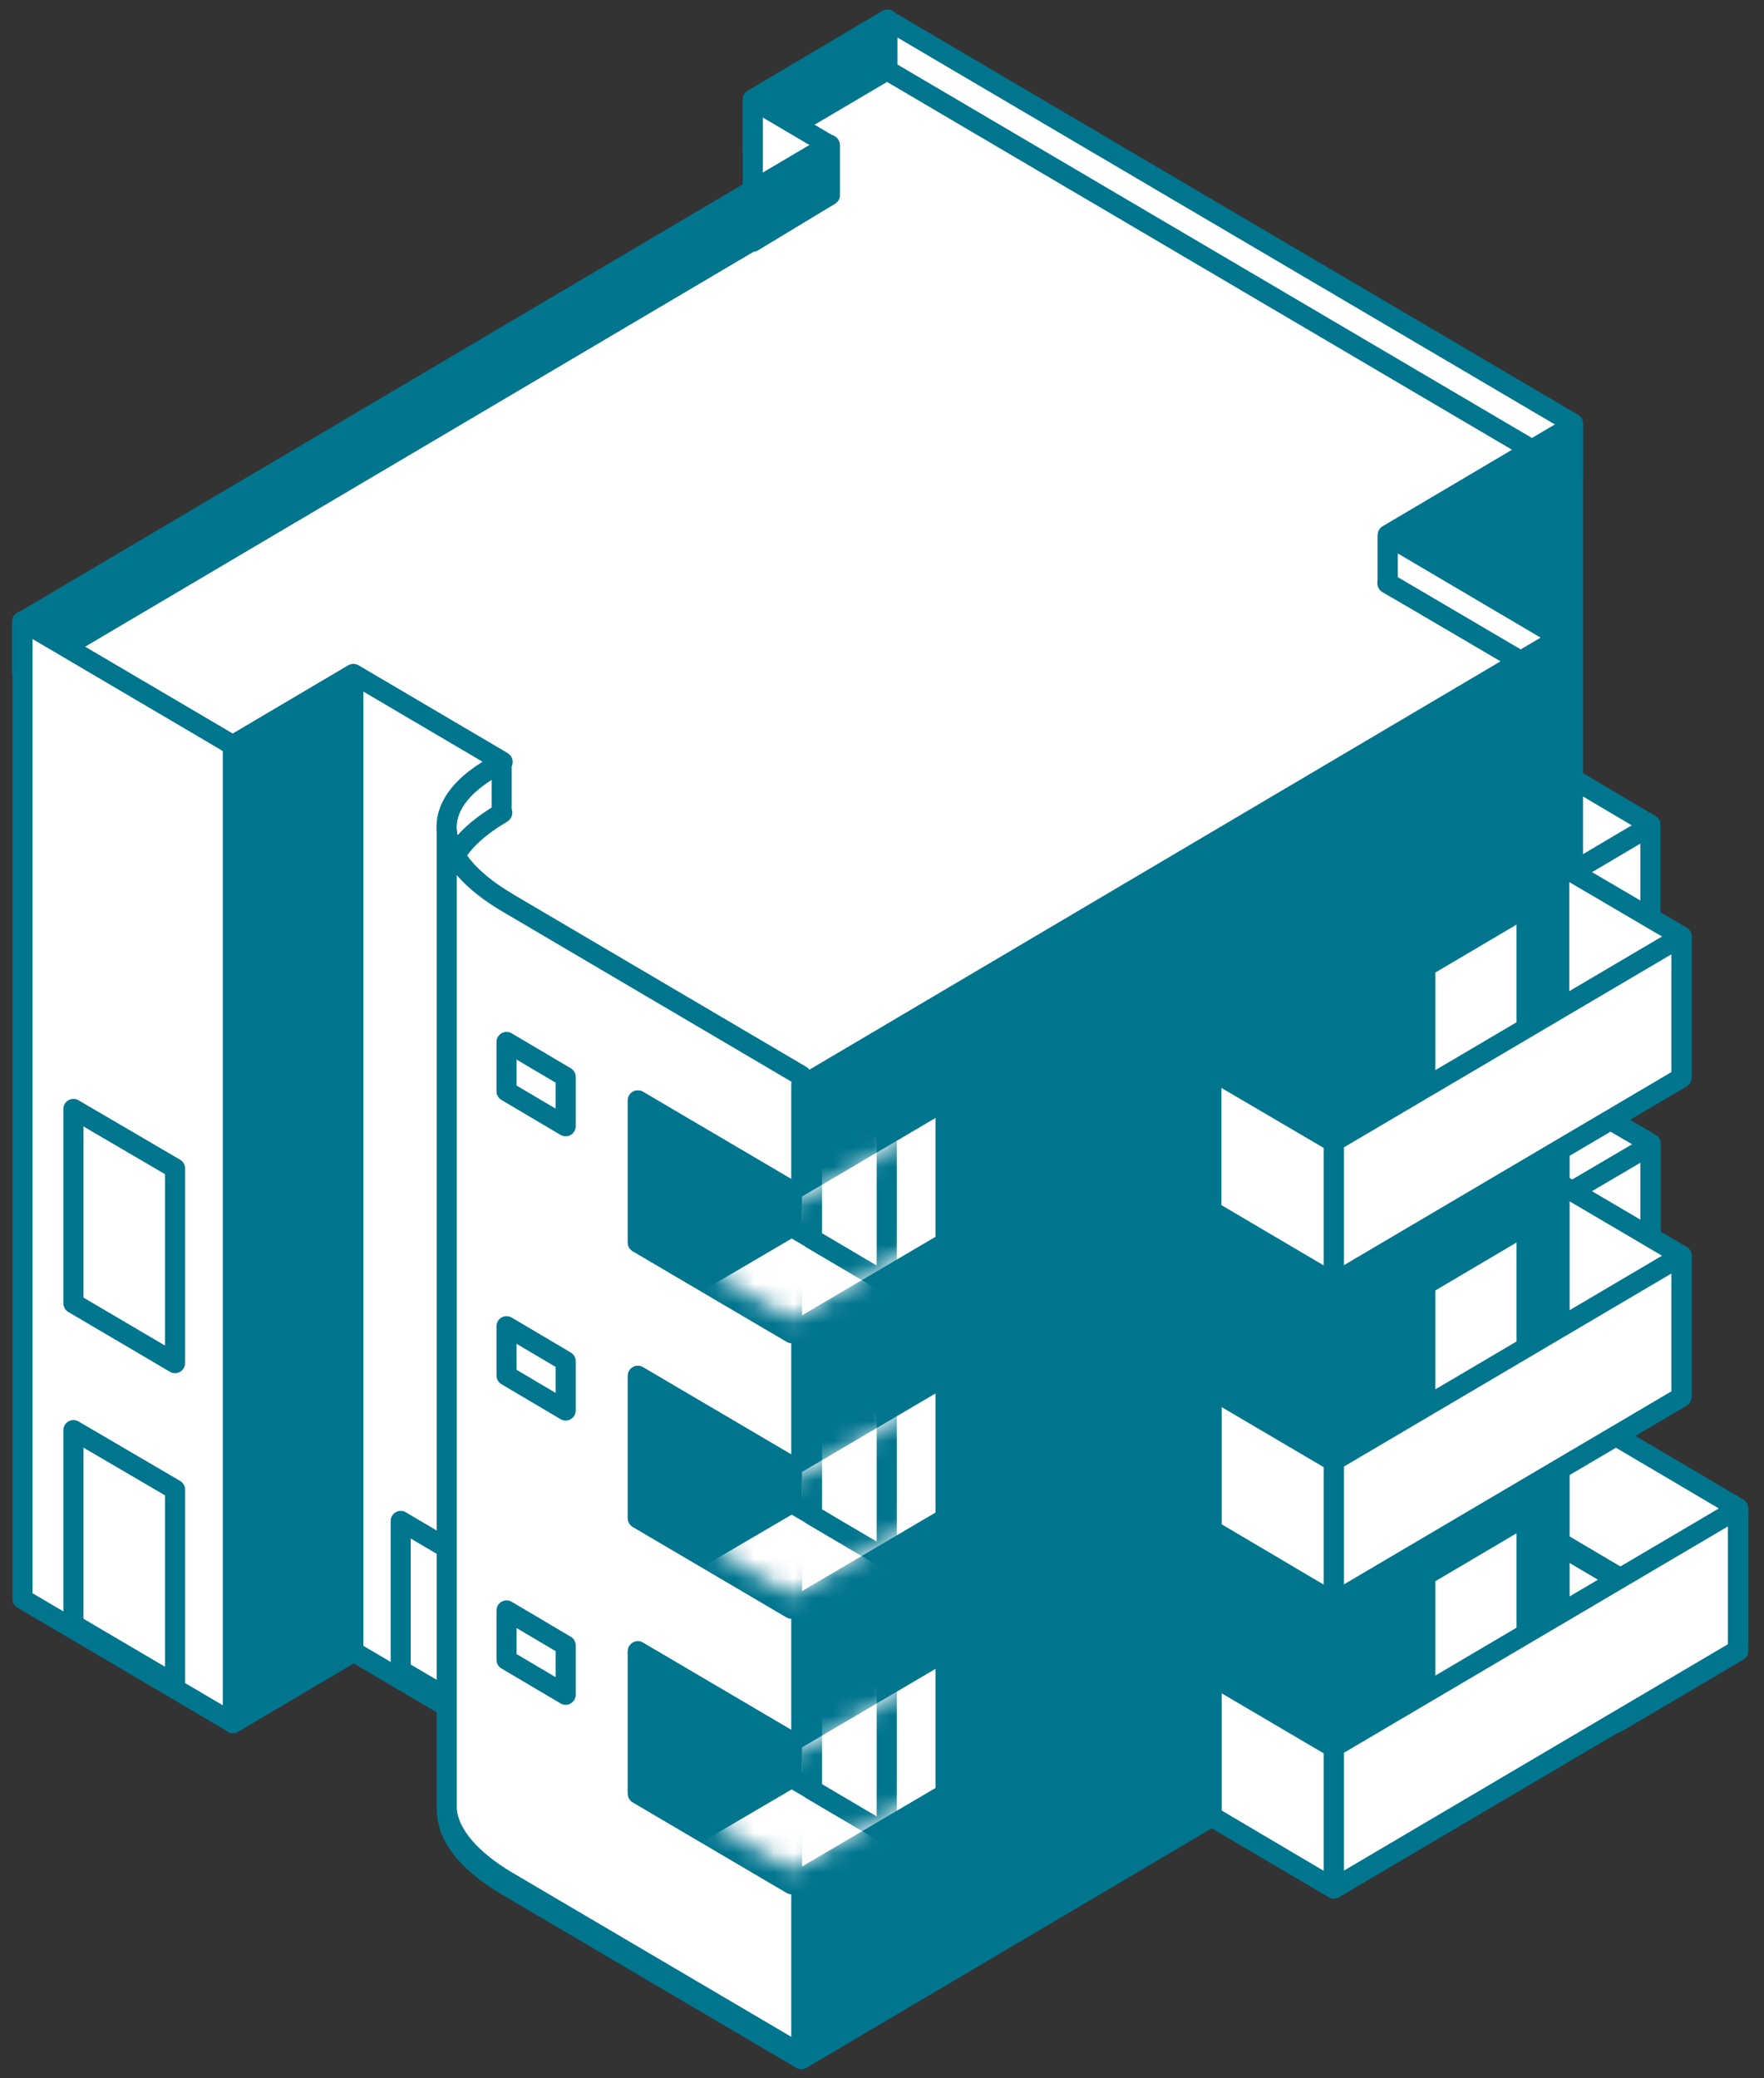
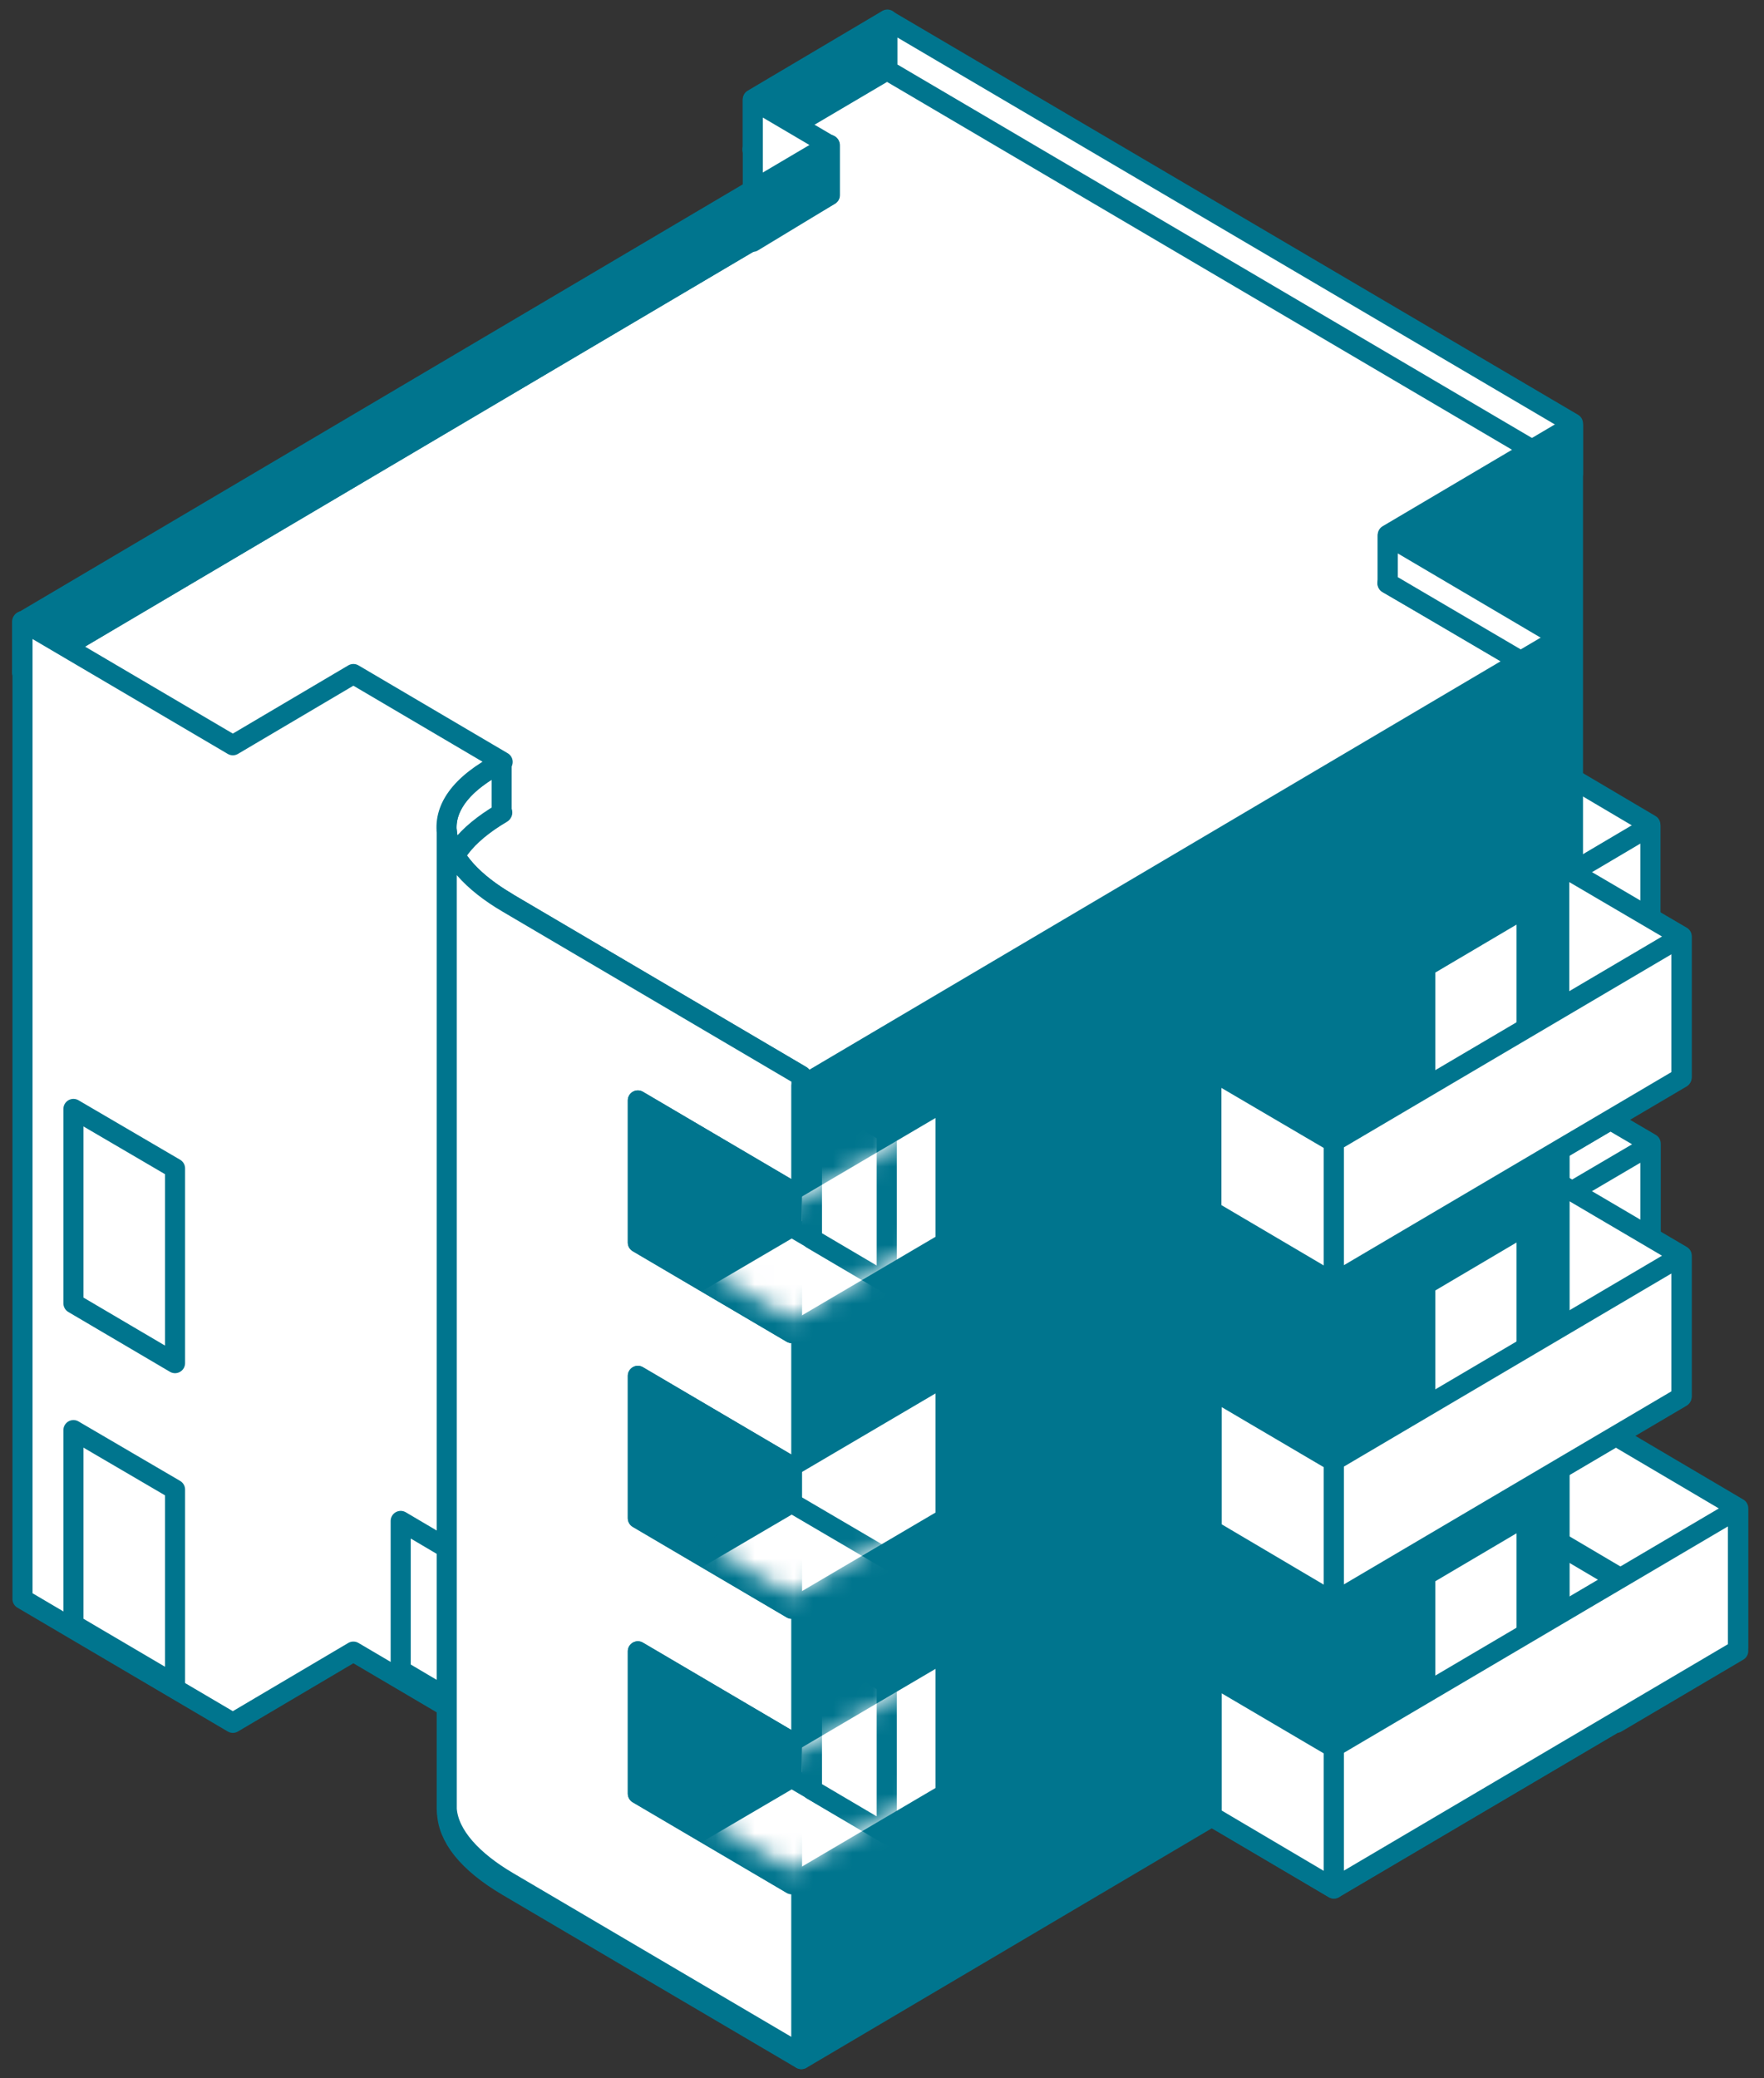
<svg xmlns="http://www.w3.org/2000/svg" width="90" height="106" viewBox="0 0 90 106" fill="none">
  <rect x="0" y="0" width="90" height="106" fill="#333333" stroke="none" />
  <path d="M77.97 38.378v7.182l6.232 3.667V42.06l-6.232-3.683zm0 16.282v7.181l6.249 3.666v-7.182l-6.25-3.666z" fill="#fff" stroke="#00758E" stroke-width="1.025" stroke-linejoin="round" />
  <path d="M79.553 44.877v7.166l4.65-2.733v-7.183l-4.65 2.75zm0 23.43l4.65-2.733v-7.166l-4.65 2.733v7.166zm9.132 8.616L65.288 63.124v7.1l23.397 13.814v-7.115zm0 7.282l-6.216 3.666-23.396-13.815 6.232-3.666 23.38 13.815z" fill="#fff" stroke="#00758E" stroke-width="1.025" stroke-linejoin="round" />
  <path d="M45.274 3.583l34.979 20.58" stroke="#00758E" stroke-width="1.025" stroke-linejoin="round" />
  <path d="M26.21 95.67c-1.816-1.067-2.766-2.217-2.766-3.317 0-1.316 1.367-2.416 2.516-3.082a.623.623 0 0 0 .317-.55.579.579 0 0 0-.317-.534l-7.615-4.482a.748.748 0 0 0-.317-.084c-.1 0-.216.034-.316.084l-5.833 3.45-9.499-5.583 40.278-23.78a.623.623 0 0 0 .317-.55.623.623 0 0 0-.317-.55l-3.016-1.766 5.632-3.317L79.02 71.457l-8.515 5.032a.623.623 0 0 0-.317.55c0 .233.117.433.317.55l7.849 4.616-37.445 22.113-14.664-8.632-.034-.016z" fill="#fff" />
  <path d="M45.274 52.326L77.77 71.44l-7.6 4.483a1.259 1.259 0 0 0 0 2.166l6.933 4.083-36.211 21.38-14.348-8.449c-1.583-.933-2.467-1.916-2.467-2.766 0-.8.784-1.7 2.217-2.55a1.259 1.259 0 0 0 0-2.166l-7.616-4.483a1.243 1.243 0 0 0-.633-.166c-.217 0-.45.05-.633.166l-5.516 3.25-8.249-4.85 39.361-23.246a1.259 1.259 0 0 0 0-2.166l-2.1-1.234 4.383-2.6m-.017-1.432l-6.865 4.049 3.932 2.316-41.194 24.33 10.732 6.316 6.15-3.633 7.615 4.483c-3.783 2.233-3.85 5.066.25 7.482 4.1 2.416 14.448 8.499 14.981 8.816l38.694-22.847-8.765-5.15 9.432-5.582-34.978-20.58h.016z" fill="#00758E" />
  <path d="M45.275 1l-6.866 4.066v2.566l6.866-4.049V1z" fill="#00758E" stroke="#00758E" stroke-width="1.025" stroke-linejoin="round" />
  <path d="M70.804 29.746l9.432-5.582-34.978-20.58-6.866 4.049 3.933 2.316L1.13 34.279l10.732 6.315 6.149-3.632 7.615 4.482c-3.782 2.233-3.85 5.066.25 7.483 4.1 2.416 14.448 8.498 14.981 8.815l38.695-22.847-8.766-5.149h.017zM45.274 3.583l34.979 20.58v-2.566L45.274 1.017v2.566z" fill="#fff" stroke="#00758E" stroke-width="1.025" stroke-linejoin="round" />
-   <path d="M18.029 34.379l7.615 4.482" stroke="#00758E" stroke-width="1.025" stroke-linejoin="round" />
  <path d="M38.409 5.1l3.933 2.316v2.533l-3.933 2.383V5.1z" fill="#fff" stroke="#00758E" stroke-width="1.025" stroke-linejoin="round" />
  <path d="M1.13 31.712v2.567l41.195-24.33V7.383L1.13 31.713z" fill="#00758E" stroke="#00758E" stroke-width="1.025" stroke-linejoin="round" />
  <path d="M25.594 38.895c-3.783 1.9-3.8 4.732.25 7.115v2.85c-4.05-2.383-3.983-5.183-.25-7.383v-2.582z" fill="#fff" stroke="#00758E" stroke-width="1.025" stroke-linejoin="round" />
  <path d="M1.147 31.696L11.88 38.01l6.15-3.632 7.615 4.482c-4.516 2.317-3.116 5.2.25 7.183 4.233 2.483 14.514 8.548 14.981 8.815v50.159c-.55-.316-10.898-6.415-14.981-8.815-4.1-2.416-4.05-5.25-.25-7.482l-7.616-4.483-6.149 3.633-10.732-6.316V31.68v.017z" fill="#fff" stroke="#00758E" stroke-width="1.025" stroke-linejoin="round" />
-   <path d="M18.028 84.255l-6.149 3.633V38.01l6.15-3.632v49.876z" fill="#00758E" stroke="#00758E" stroke-width="1.025" stroke-linejoin="round" />
  <path d="M20.444 77.572v7.616l3.783 2.233v-7.616l-3.783-2.233z" fill="#fff" stroke="#00758E" stroke-width="1.025" stroke-linejoin="round" />
  <path d="M40.892 104.785S30.127 98.453 25.91 95.97c-1.783-1.05-3.017-2.35-3.117-3.7V42.36c.084 1.334 1.317 2.65 3.117 3.7l14.98 8.816v49.909z" fill="#fff" stroke="#00758E" stroke-width="1.025" stroke-linejoin="round" />
-   <path d="M25.844 53.143v2.516l3.016 1.783v-2.516l-3.016-1.783zm0 14.497v2.517l3.016 1.783v-2.516l-3.016-1.784zm0 14.498v2.517l3.016 1.783V83.92l-3.016-1.783z" fill="#fff" stroke="#00758E" stroke-width="1.025" stroke-linejoin="round" />
  <path d="M70.804 27.28l9.449-5.583v28.53L78.62 34.278l-7.816-4.516V27.28z" fill="#00758E" stroke="#00758E" stroke-width="1.025" stroke-linejoin="round" />
  <path d="M70.804 27.33v2.4l8.766 5.149v-2.383l-8.766-5.166z" fill="#fff" stroke="#00758E" stroke-width="1.025" stroke-linejoin="round" />
  <path d="M76.403 84.071l-14.58 8.582 6.232 3.667 14.564-8.582" fill="#fff" />
  <path d="M76.403 84.071l-14.58 8.582 6.232 3.667 14.564-8.582" stroke="#00758E" stroke-width="1.025" stroke-linejoin="round" />
  <path d="M40.891 55.392L79.57 32.546v49.626l-38.678 22.847V55.392z" fill="#00758E" stroke="#00758E" stroke-width="1.025" stroke-linejoin="round" />
-   <path d="M76.553 53.11l-14.73 8.665 6.232 3.666 14.73-8.682" fill="#fff" />
  <path d="M76.553 53.11l-14.73 8.665 6.232 3.666 14.73-8.682" stroke="#00758E" stroke-width="1.025" stroke-linejoin="round" />
  <path d="M32.543 84.222v7.265l7.85 4.616 7.848-4.616v-7.265l-7.849 4.616-7.849-4.616zm0-14.048v7.265l7.85 4.616 7.848-4.616v-7.265l-7.849 4.615-7.849-4.615zm7.849-9.432l-7.849-4.616v7.248l7.85 4.616 7.848-4.615v-7.25l-7.849 4.617z" fill="#fff" stroke="#00758E" stroke-width="1.025" stroke-linejoin="round" />
  <path d="M40.392 88.838l-7.849-4.616v7.249l7.85 4.615h.016v-7.265h-.017v.017zm0-14.048l-7.849-4.617v7.25l7.85 4.615h.016v-7.265h-.017v.017zm0-14.048l-7.849-4.616v7.248l7.85 4.616h.016v-7.265h-.017v.017z" fill="#00758E" stroke="#00758E" stroke-width="1.025" stroke-linejoin="round" />
  <mask id="a" style="mask-type:luminance" maskUnits="userSpaceOnUse" x="33" y="85" width="15" height="11">
    <path d="M33.543 85.521v5.833l6.849 4.033 6.849-4.033V85.52l-6.85 4.033-6.848-4.033z" fill="#fff" />
  </mask>
  <g mask="url(#a)" fill="#fff" stroke="#00758E" stroke-width="1.025" stroke-linejoin="round">
    <path d="M47.24 94.687l-6.848-4.016-6.85 4.016v-.017l6.85 4.033 6.849-4.033v.017z" />
    <path d="M41.425 83.605v7.682l3.816 2.25v-7.682l-3.816-2.25z" />
  </g>
  <mask id="b" style="mask-type:luminance" maskUnits="userSpaceOnUse" x="33" y="71" width="15" height="11">
    <path d="M33.543 71.507v5.832l6.849 4.033 6.849-4.033v-5.832l-6.85 4.032-6.848-4.032z" fill="#fff" />
  </mask>
  <g mask="url(#b)" fill="#fff" stroke="#00758E" stroke-width="1.025" stroke-linejoin="round">
    <path d="M47.24 80.672l-6.848-4.016-6.85 4.016v-.017l6.85 4.033 6.849-4.033v.017z" />
-     <path d="M41.425 69.59v7.682l3.816 2.25V71.84l-3.816-2.25z" />
  </g>
  <mask id="c" style="mask-type:luminance" maskUnits="userSpaceOnUse" x="33" y="57" width="15" height="11">
    <path d="M33.543 57.442v5.816l6.849 4.032 6.849-4.032v-5.816l-6.85 4.016-6.848-4.016z" fill="#fff" />
  </mask>
  <g mask="url(#c)" fill="#fff" stroke="#00758E" stroke-width="1.025" stroke-linejoin="round">
    <path d="M47.24 66.59l-6.848-4.016-6.85 4.017v-.017l6.85 4.033 6.849-4.033v.017z" />
    <path d="M41.425 55.509v7.682l3.816 2.25v-7.682l-3.816-2.25z" />
  </g>
  <path d="M61.806 54.592v7.166l6.249 3.683v-7.183l-6.25-3.666zm.016 30.879v7.166l6.233 3.683v-7.183l-6.233-3.666z" fill="#fff" stroke="#00758E" stroke-width="1.025" stroke-linejoin="round" />
  <path d="M76.403 69.49l-14.58 8.566 6.232 3.666 14.564-8.582" fill="#fff" />
  <path d="M76.403 69.49l-14.58 8.566 6.232 3.666 14.564-8.582" stroke="#00758E" stroke-width="1.025" stroke-linejoin="round" />
  <path d="M61.822 70.873v7.166l6.233 3.683V74.54l-6.233-3.667zm17.731-26.779v7.182l6.249 3.666V47.76l-6.25-3.666zm.017 16.281v7.165l6.232 3.683v-7.182l-6.233-3.666zM3.747 72.94v9.915l5.183 3.05v-9.933L3.747 72.94zm0-16.381v9.915l5.183 3.05v-9.932l-5.183-3.033zm68.973 2.683V49.31l5.166-3.05v9.932l-5.166 3.05zm0 16.214v-9.932l5.166-3.05v9.932l-5.166 3.05zm0 14.814v-9.915l5.166-3.05v9.933L72.72 90.27z" fill="#fff" stroke="#00758E" stroke-width="1.025" stroke-linejoin="round" />
  <path d="M68.055 89.104v7.2l20.614-12.15v-7.198L68.055 89.104zm0-30.879v7.2l17.73-10.45v-7.198l-17.73 10.448zm0 23.48l17.73-10.448v-7.2l-17.73 10.45v7.198z" fill="#fff" stroke="#00758E" stroke-width="1.025" stroke-linejoin="round" />
</svg>